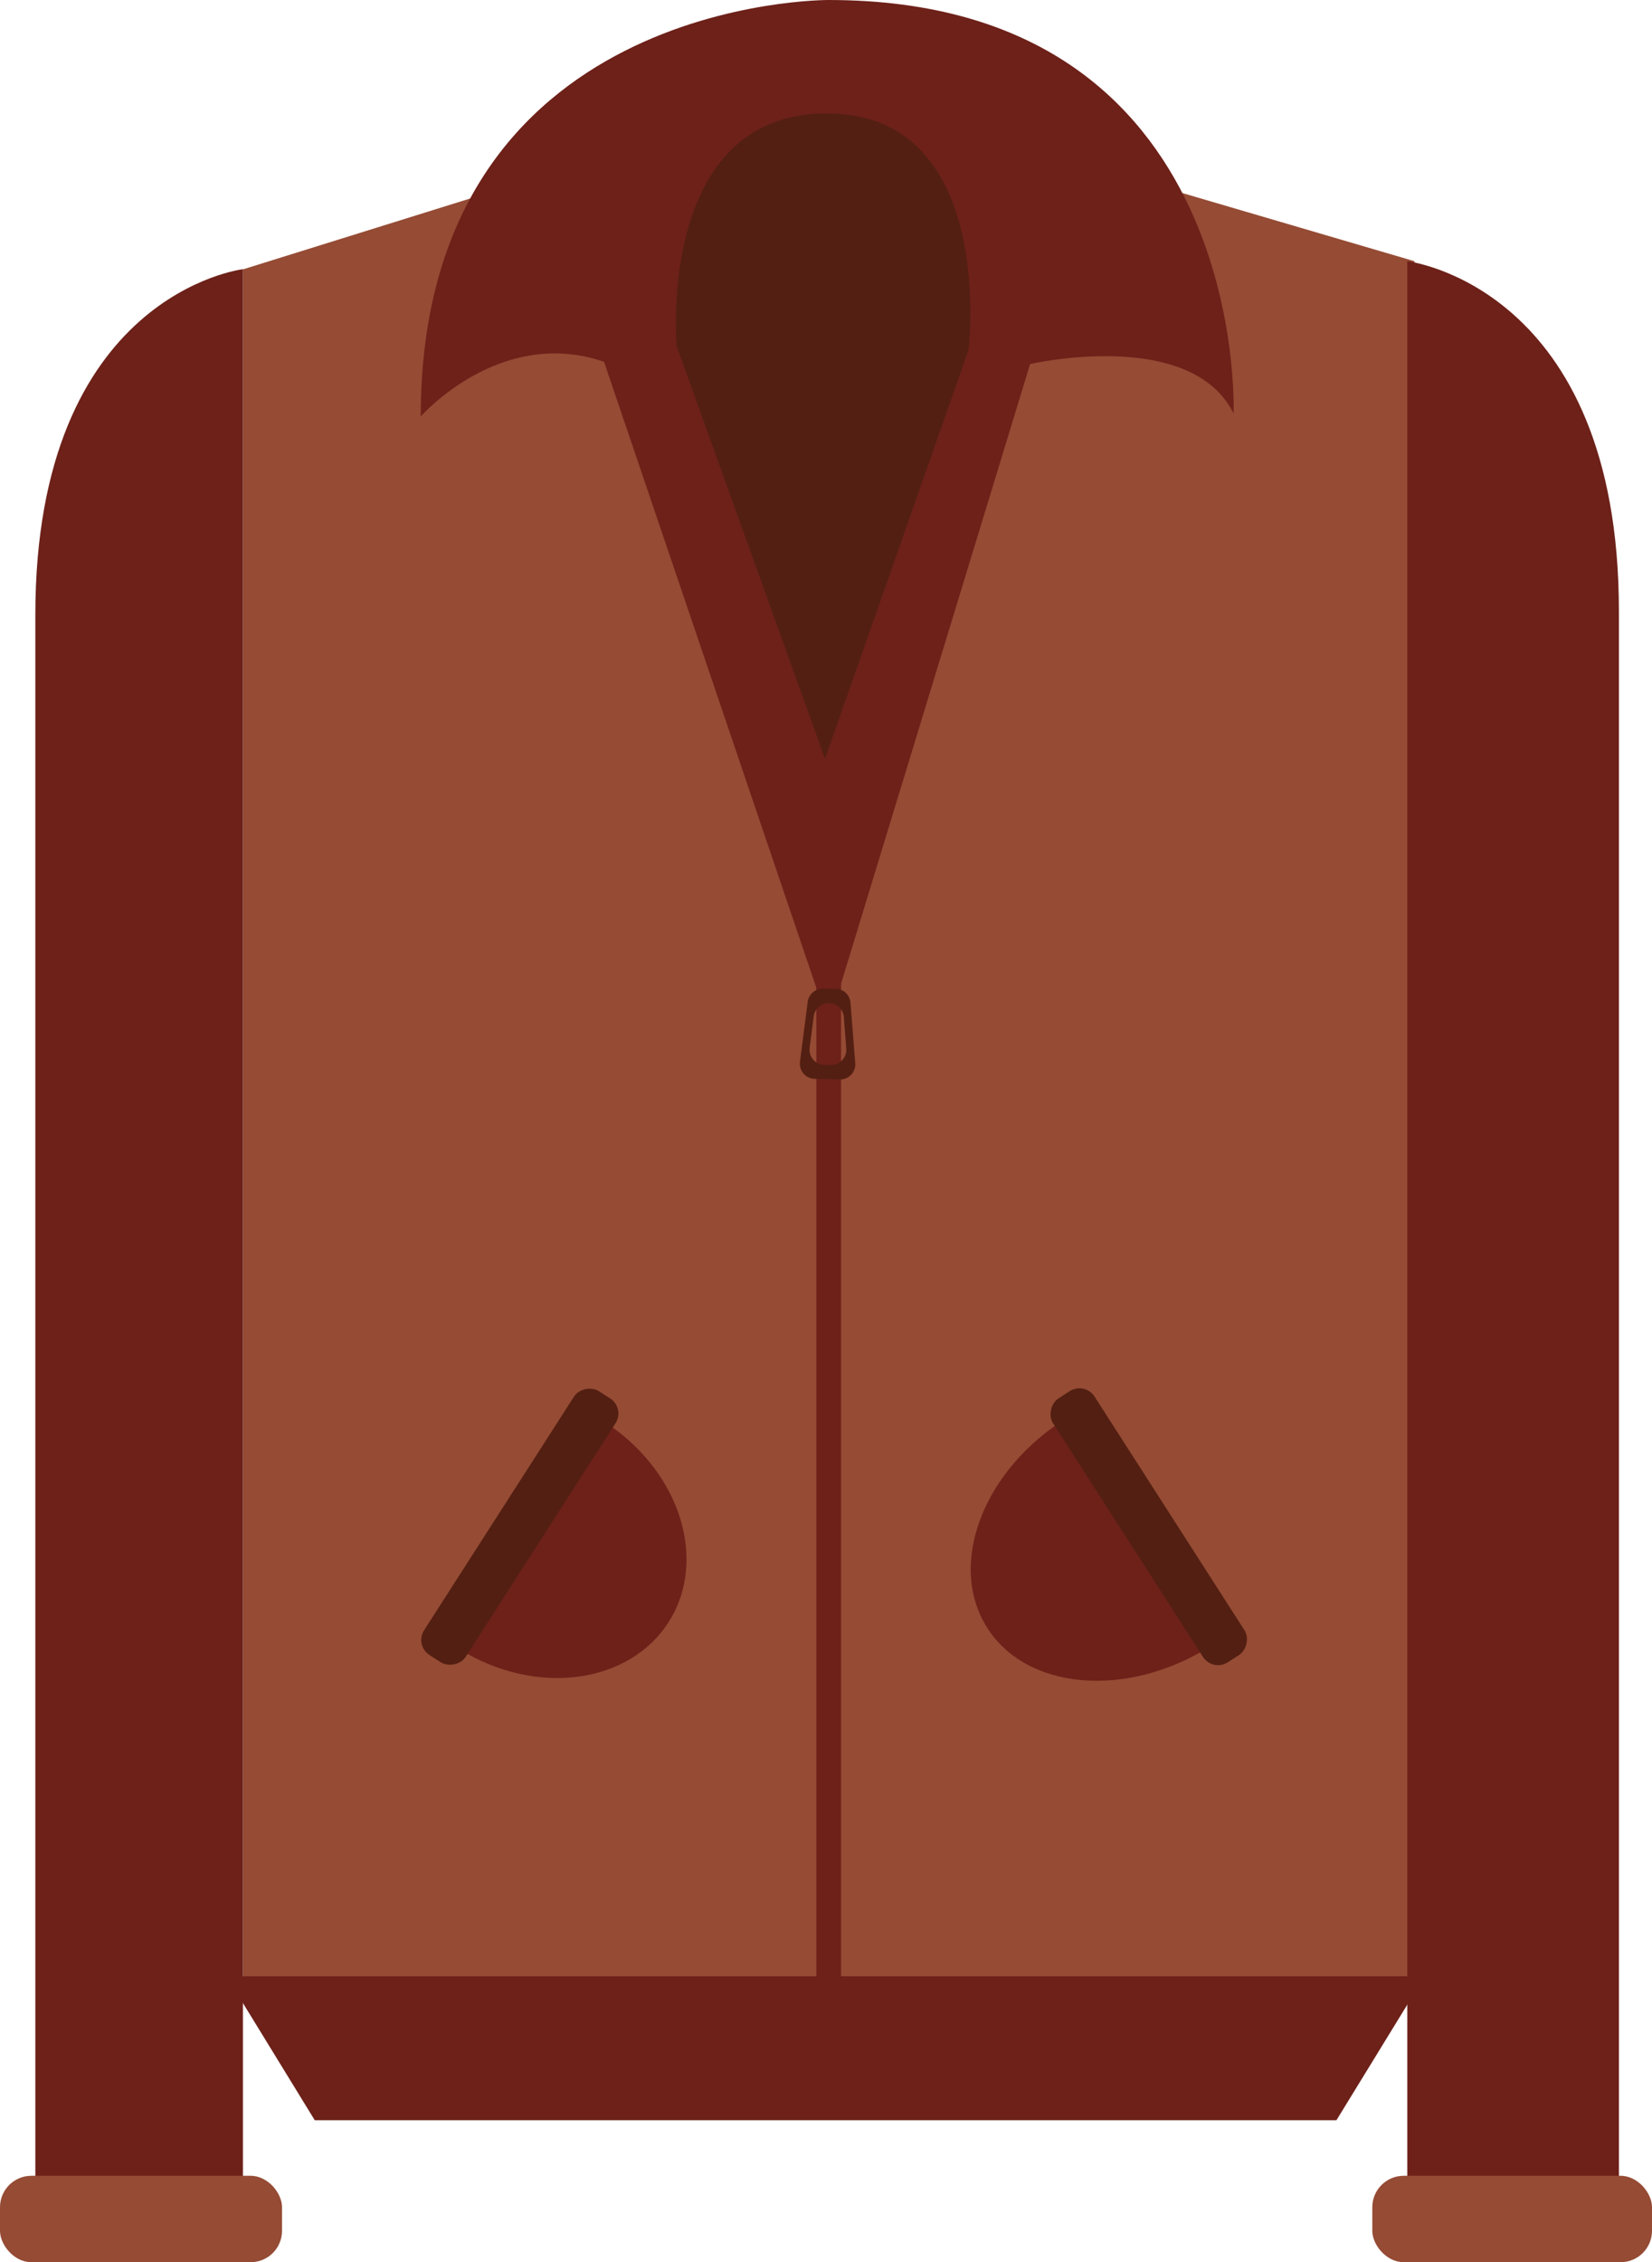
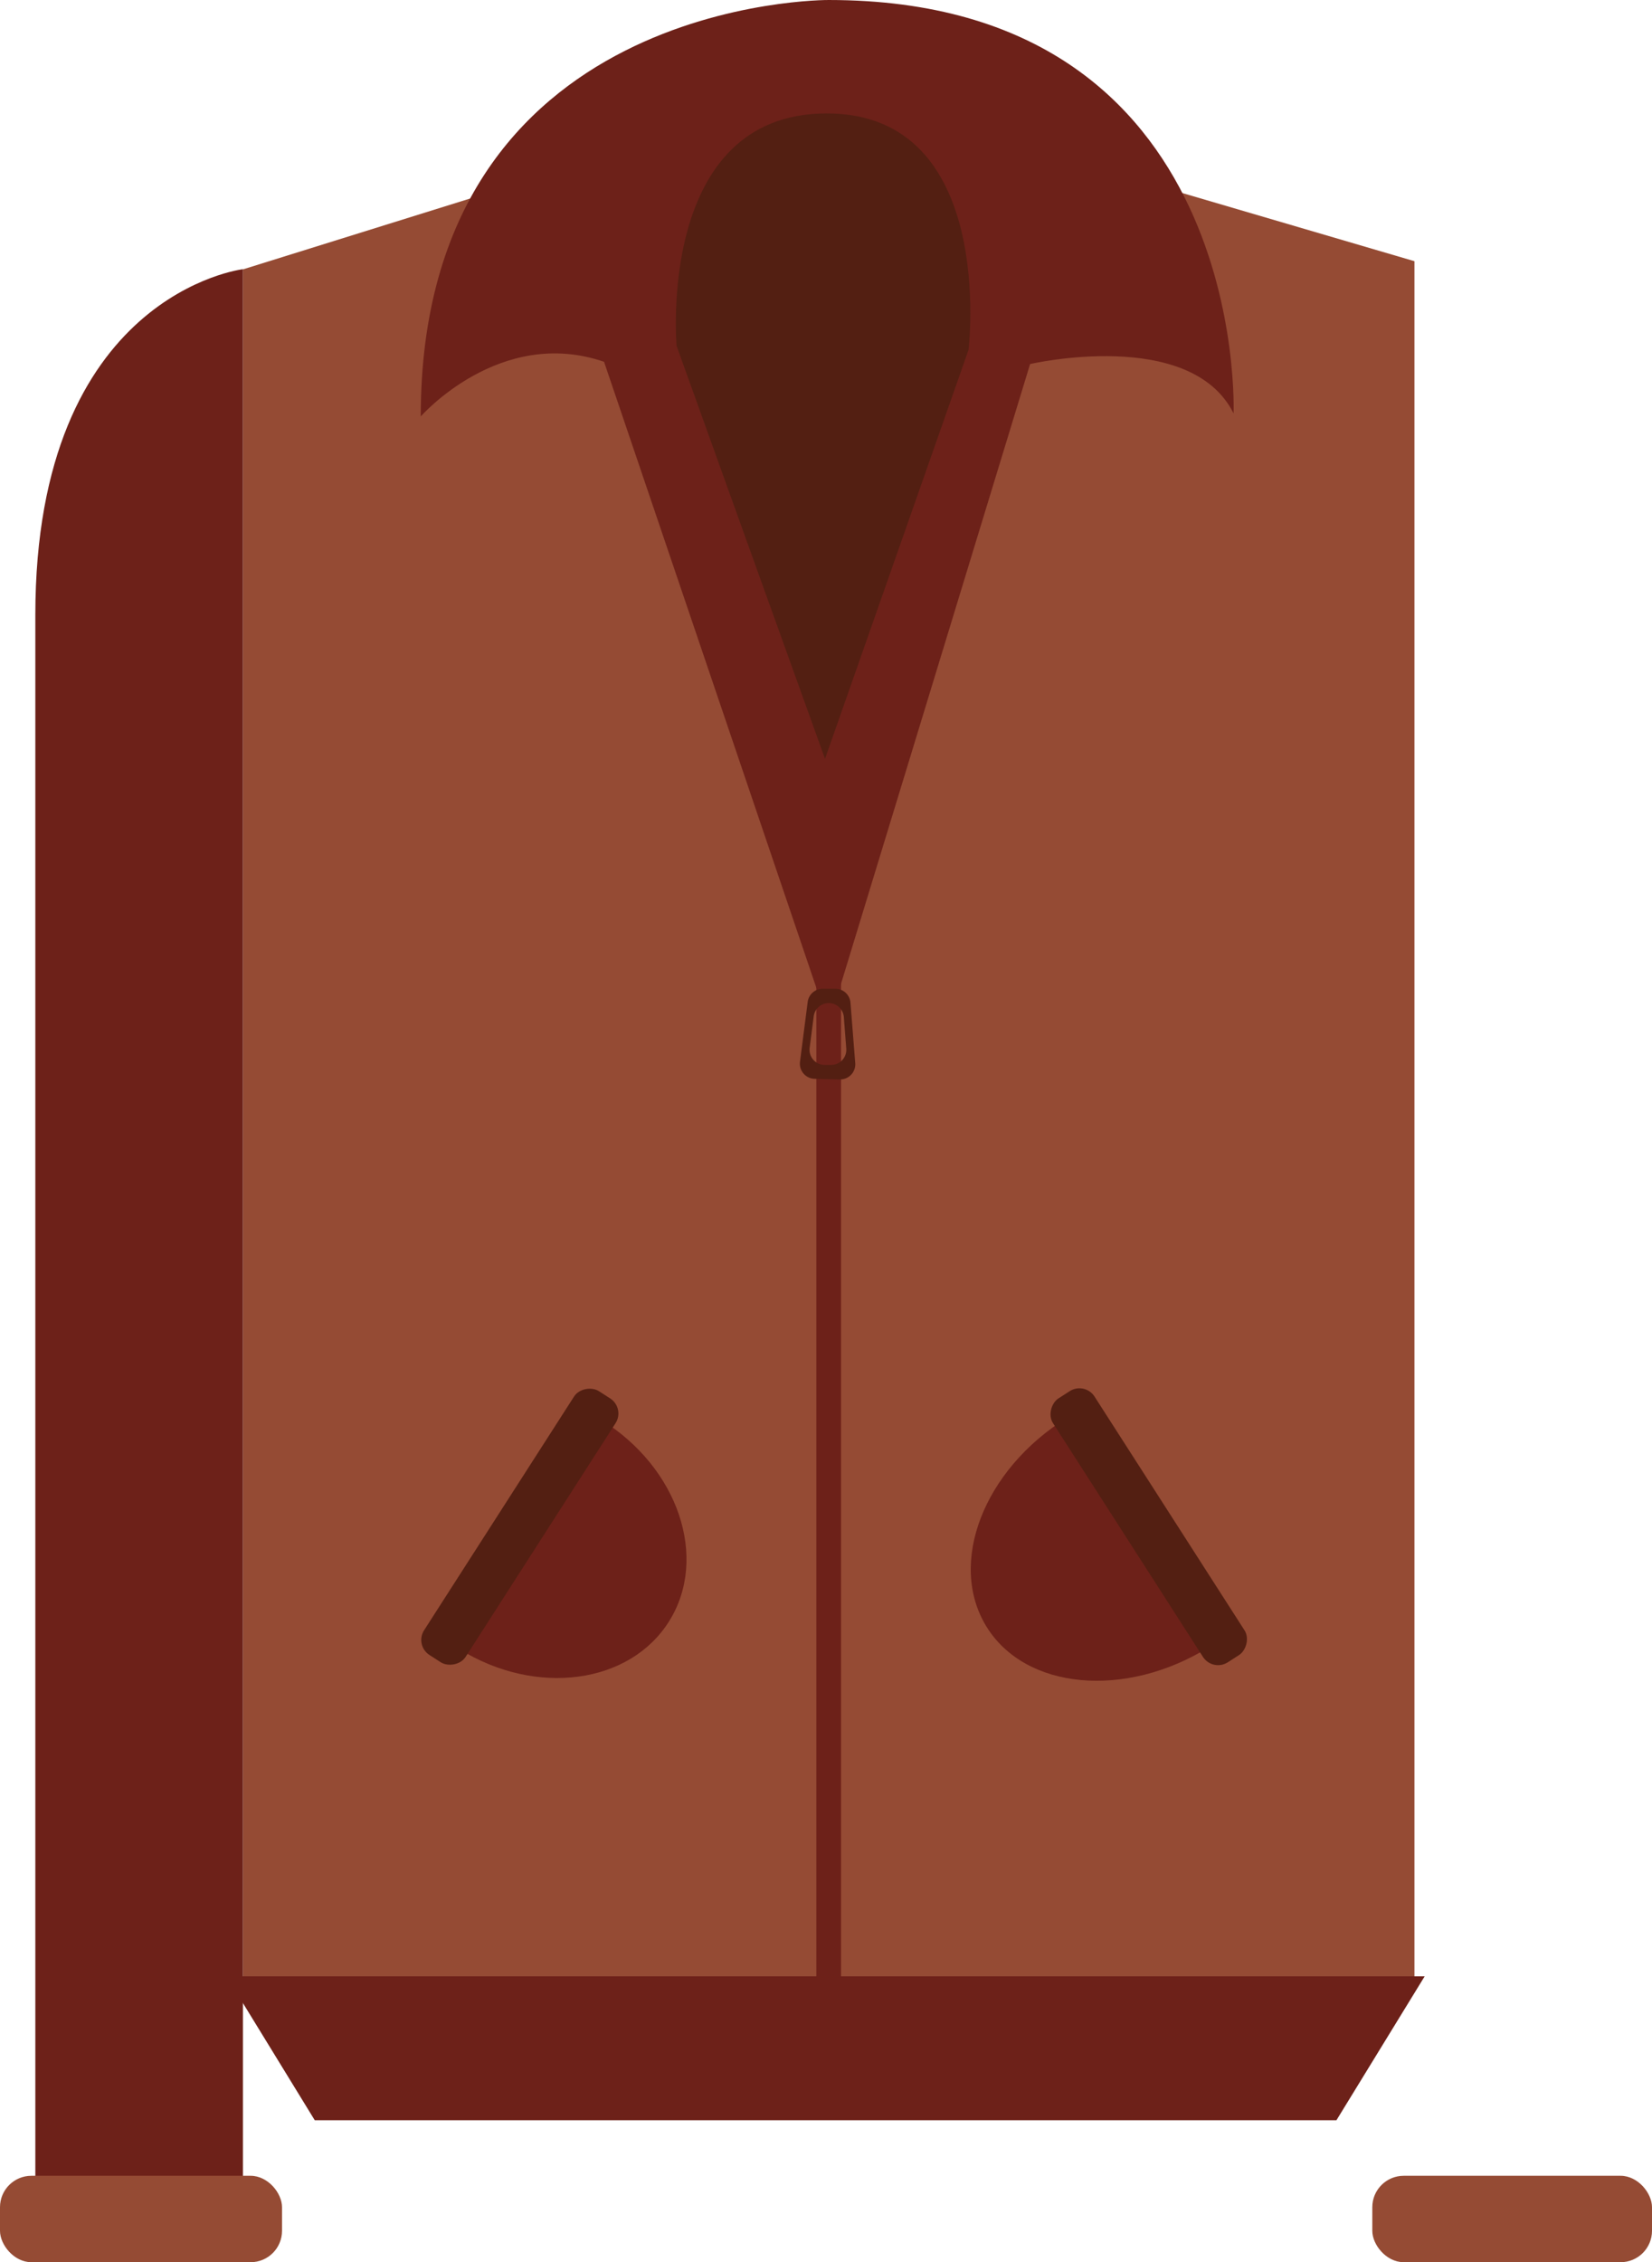
<svg xmlns="http://www.w3.org/2000/svg" viewBox="0 0 184.22 252.11">
  <defs>
    <style>.cls-1{fill:#954b34;}.cls-2{fill:#6d2119;}.cls-3{fill:#531f12;}.cls-4{fill:none;stroke:#6d2119;stroke-linecap:round;stroke-miterlimit:10;stroke-width:2.75px;}</style>
  </defs>
  <title>jacketAsset 9 1</title>
  <g id="Layer_2" data-name="Layer 2">
    <g id="Layer_1-2" data-name="Layer 1">
      <polygon class="cls-1" points="123.35 19.02 157.73 29.11 157.73 222.08 27.09 222.08 27.09 30.02 62.38 19.02 123.35 19.02" />
      <path class="cls-2" d="M27.09,30S3.94,32.74,3.94,68.54V249.81H27.09Z" />
-       <path class="cls-2" d="M156.93,29.11s23.6,2.75,23.6,39V251.42h-23.6Z" />
      <path class="cls-2" d="M92.41,114.14l22.46-73.57s17.88-4.13,22.69,5.5c0,0,1.83-46.07-45.15-46.07,0,0-45.49-.34-45.49,46.41,0,0,8.82-10.08,20.44-6.09Z" />
      <path class="cls-3" d="M92,84.57,108,39s3.21-26.36-15.81-26.36S75.45,38.55,75.45,38.55Z" />
      <rect class="cls-1" x="153.03" y="242.48" width="31.19" height="9.63" rx="3.5" ry="3.5" />
      <rect class="cls-1" y="242.48" width="31.45" height="9.63" rx="3.5" ry="3.5" />
      <polygon class="cls-2" points="149.03 236.29 35.1 236.29 25.26 220.25 158.87 220.25 149.03 236.29" />
      <path class="cls-2" d="M67.08,158.26c8.55,5.31,11.94,15.33,7.56,22.38s-14.86,8.46-23.41,3.15Z" />
      <path class="cls-2" d="M119,158c-9.33,5.79-13.34,16.21-9,23.27s15.5,8.08,24.83,2.29Z" />
      <rect class="cls-3" x="40.49" y="167.4" width="34.95" height="5.5" rx="2" ry="2" transform="translate(-116.53 127) rotate(-57.3)" />
      <rect class="cls-3" x="110.62" y="167.4" width="34.95" height="5.5" rx="2" ry="2" transform="translate(54.12 369.86) rotate(-122.7)" />
      <line class="cls-4" x1="92.41" y1="108.63" x2="92.41" y2="220.25" />
      <path class="cls-3" d="M90.07,111.64l-.86,6.69a1.69,1.69,0,0,0,1.63,1.9l2.81.07a1.69,1.69,0,0,0,1.72-1.82l-.53-6.73a1.69,1.69,0,0,0-1.64-1.56l-1.42,0A1.69,1.69,0,0,0,90.07,111.64Zm.22,5.11.45-3.49a1.69,1.69,0,0,1,1.72-1.47h0a1.69,1.69,0,0,1,1.64,1.56l.27,3.51a1.69,1.69,0,0,1-1.72,1.82l-.72,0A1.69,1.69,0,0,1,90.29,116.76Z" />
    </g>
  </g>
</svg>